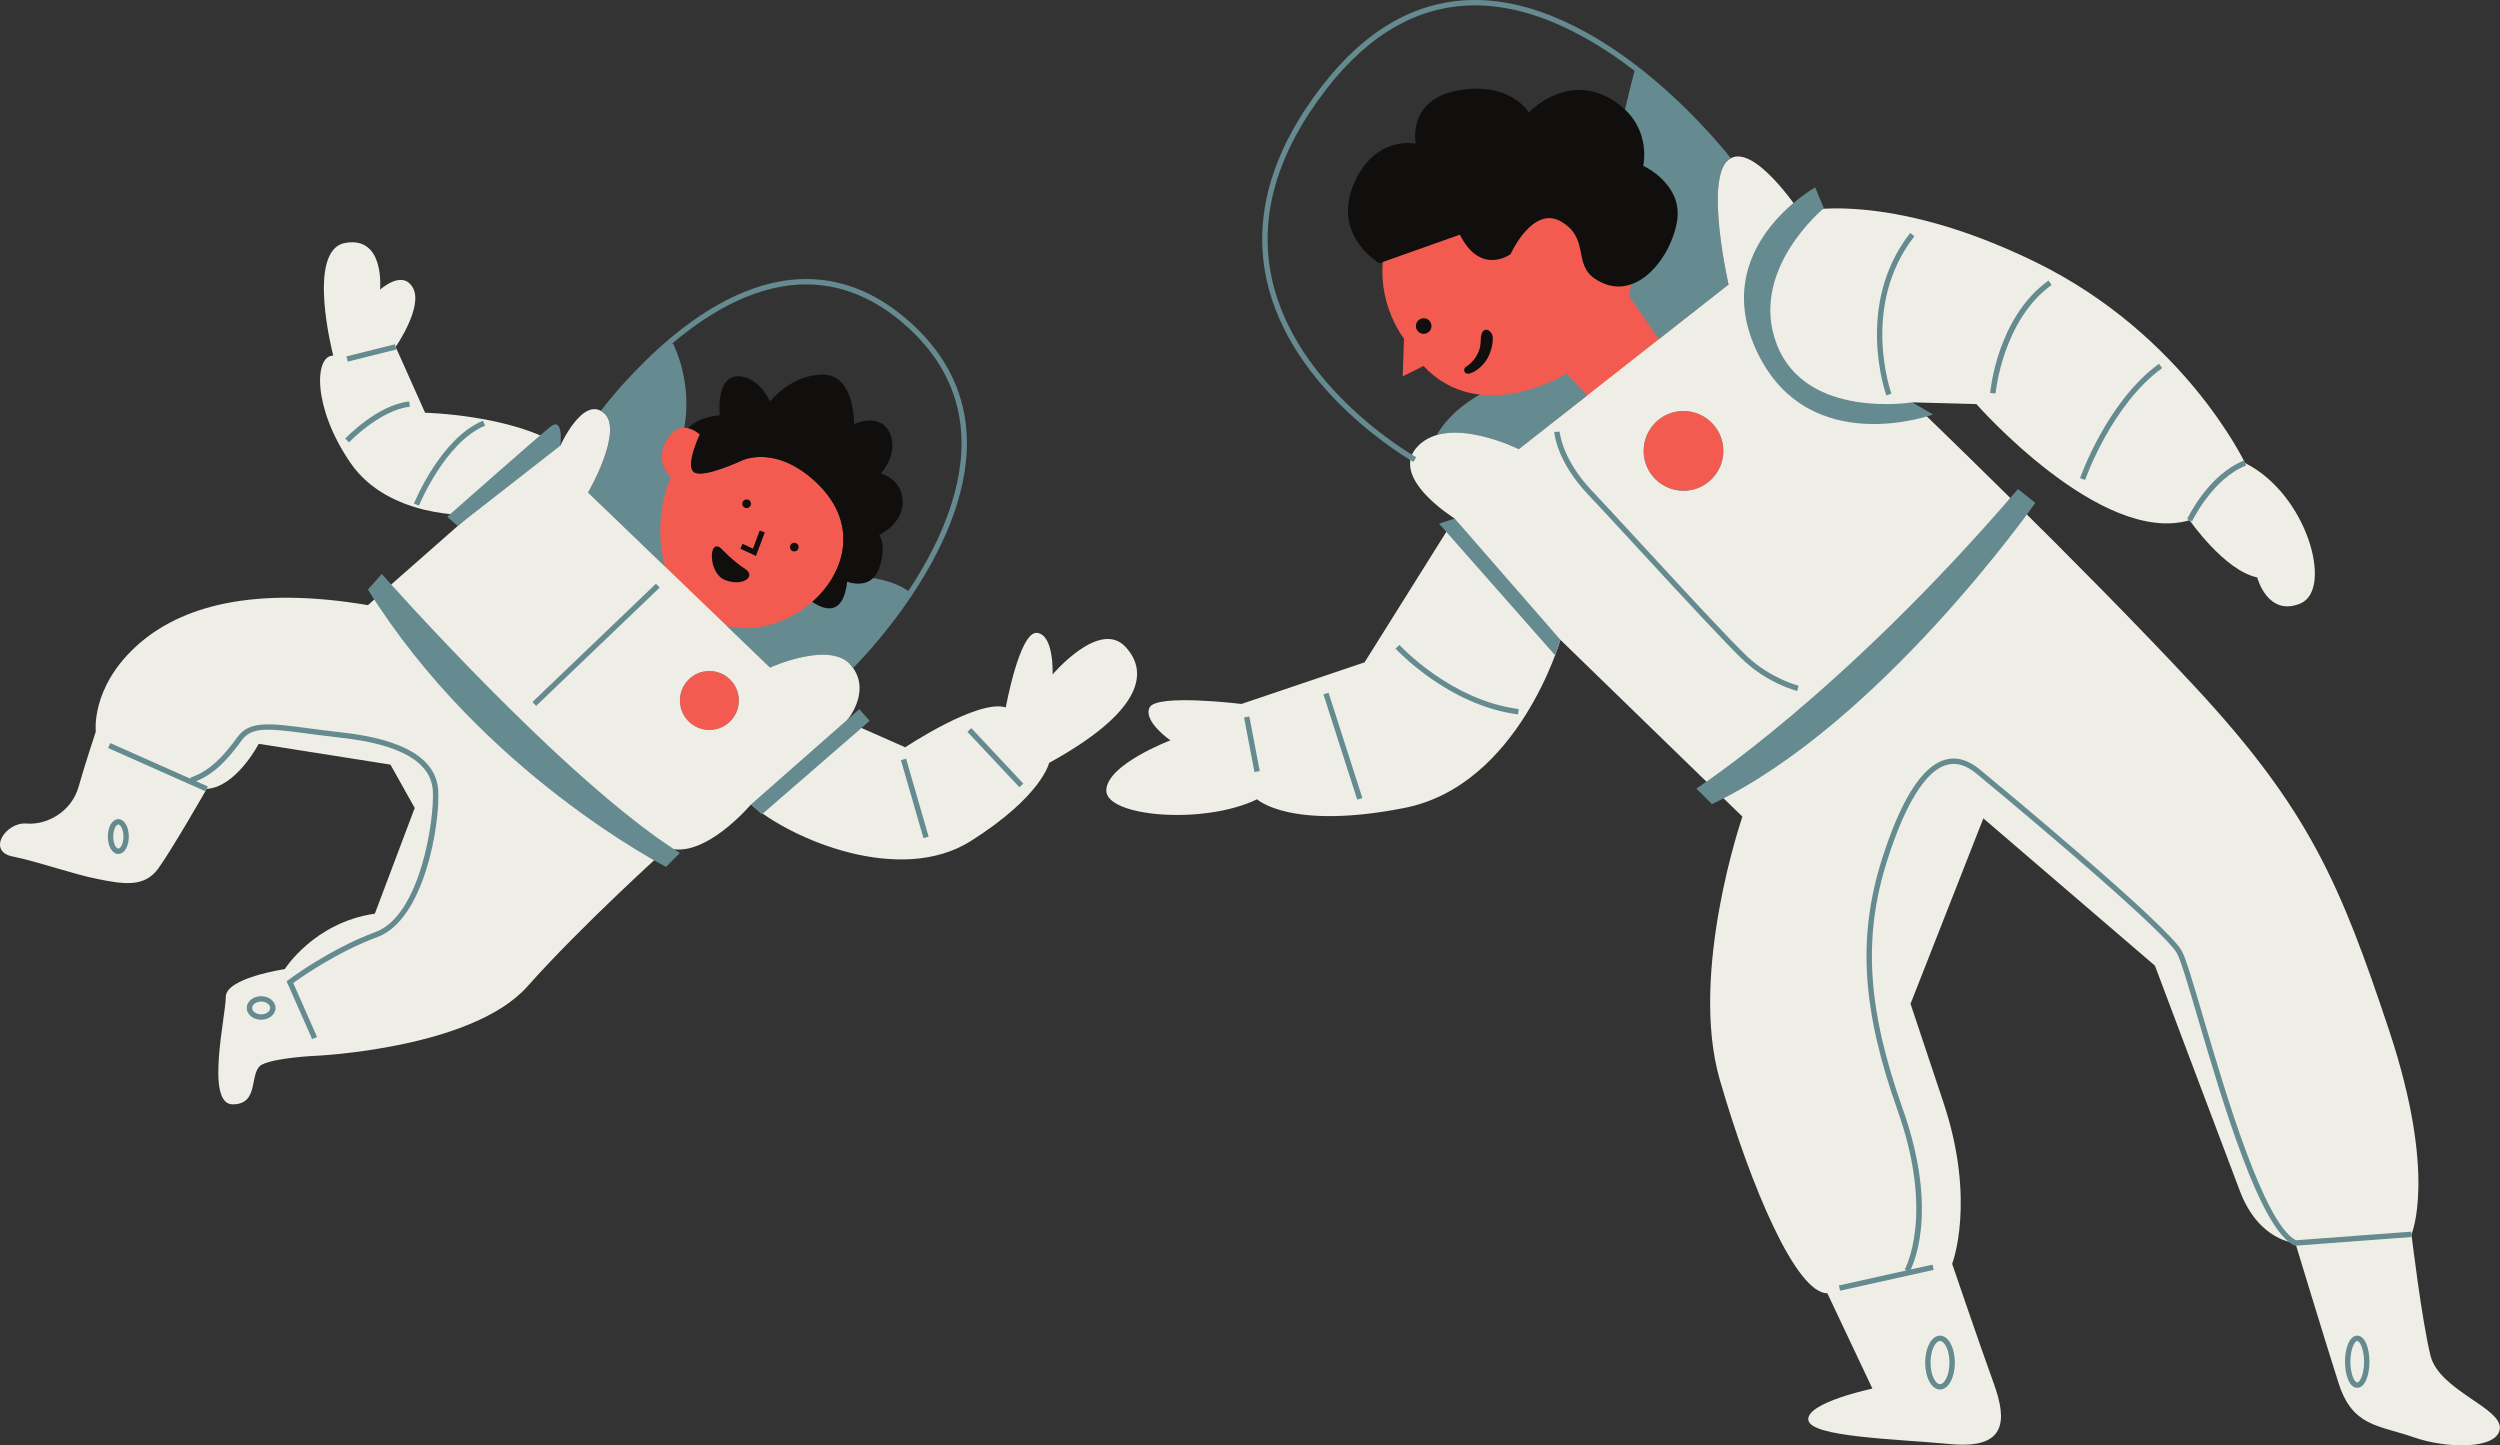
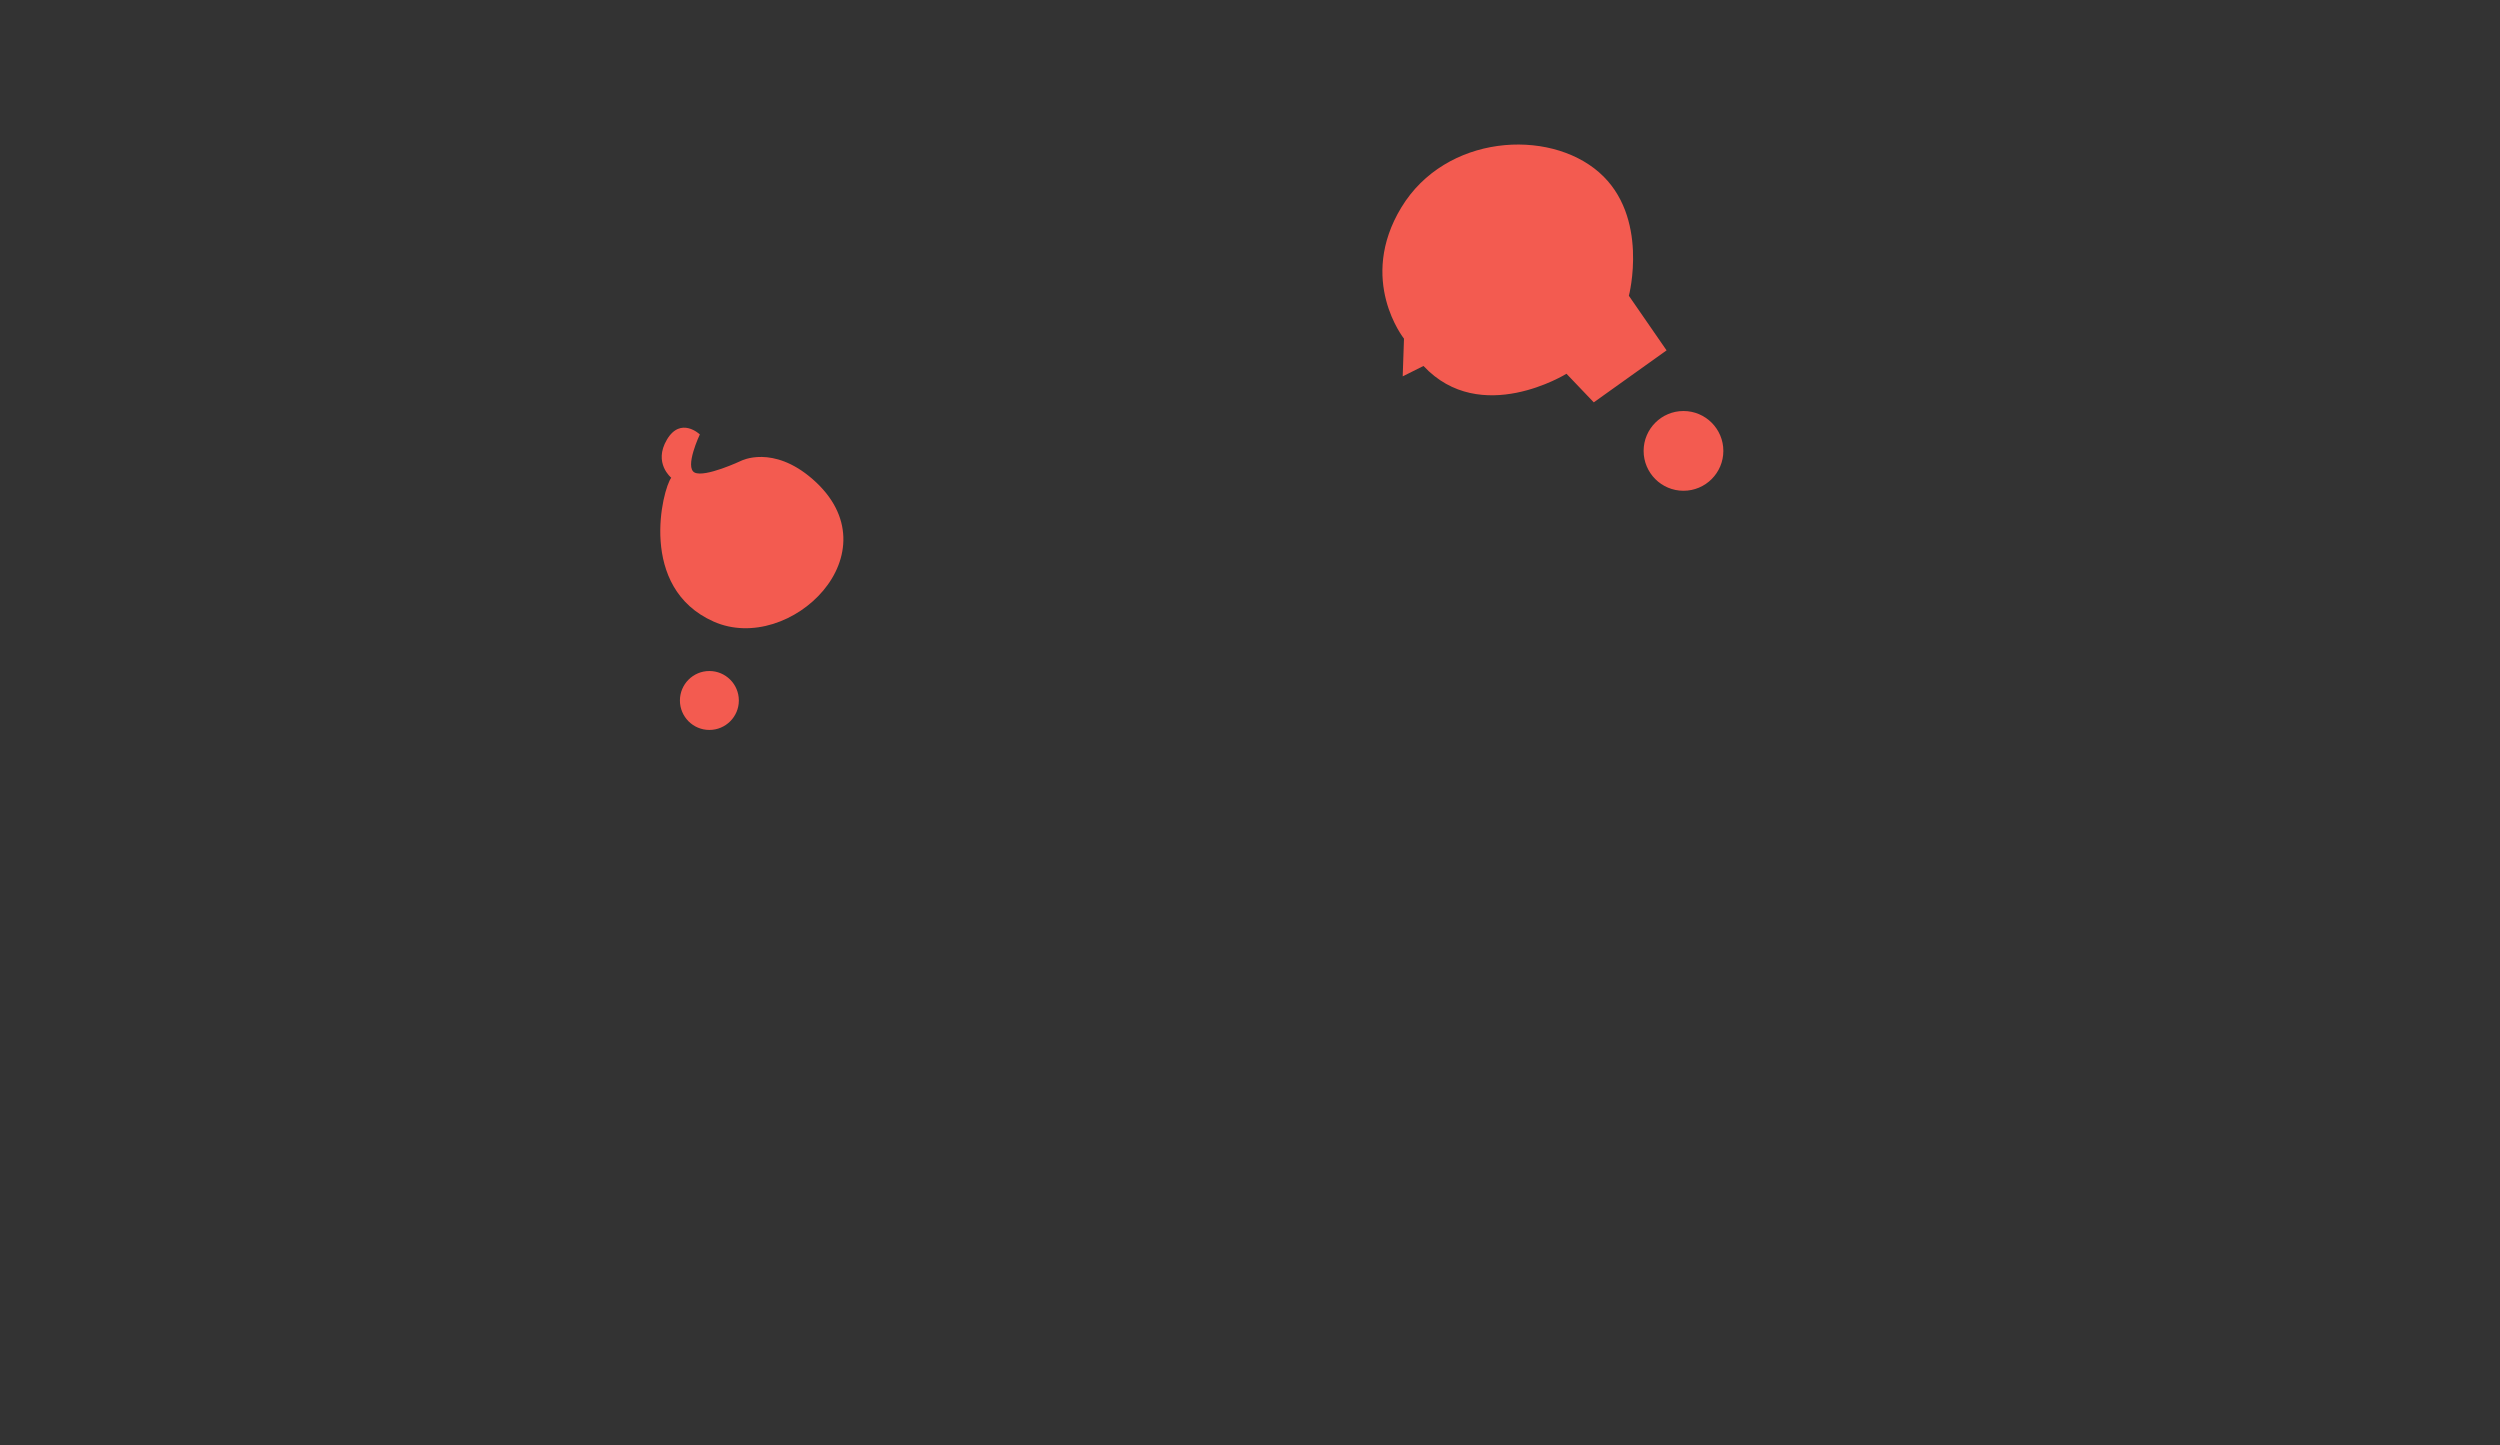
<svg xmlns="http://www.w3.org/2000/svg" fill="#000000" height="284.1" preserveAspectRatio="xMidYMid meet" version="1" viewBox="0.0 -0.0 491.4 284.1" width="491.4" zoomAndPan="magnify">
  <rect x="0.0" y="-0.0" width="491.4" height="284.1" fill="#333333" stroke="none" />
  <defs>
    <clipPath id="a">
-       <path d="M 0 30 L 491.379 30 L 491.379 284.102 L 0 284.102 Z M 0 30" />
-     </clipPath>
+       </clipPath>
  </defs>
  <g>
    <g id="change1_1">
-       <path d="M 157.492 114.18 L 132.961 89.309 C 137.73 77.727 132.281 67.504 132.281 67.504 C 127.324 69.484 121.109 76.871 118.09 80.754 C 118.277 80.855 118.465 80.977 118.652 81.133 C 122.742 84.539 115.586 96.805 115.586 96.805 L 151.359 131.215 C 151.359 131.215 162.941 125.922 167.188 130.668 C 170.766 126.645 175.902 120.605 178.613 116.223 C 171.461 111.113 157.492 114.18 157.492 114.18 Z M 339.766 55.922 L 298.539 88.285 C 298.539 88.285 289.098 83.57 282.395 85.527 C 290.426 71.594 314.551 73.945 314.551 56.941 C 314.551 38.203 321.363 13.676 321.363 13.676 C 326.215 17.117 333.434 24.438 339.824 31.348 C 339.805 31.363 339.781 31.375 339.766 31.391 C 334.992 35.137 339.766 55.922 339.766 55.922" fill="#658a90" />
-     </g>
+       </g>
    <g id="change2_1">
      <path d="M 330.906 80.789 C 326.578 80.789 323.07 84.301 323.07 88.629 C 323.07 92.953 326.578 96.465 330.906 96.465 C 335.234 96.465 338.742 92.953 338.742 88.629 C 338.742 84.301 335.234 80.789 330.906 80.789 Z M 139.434 131.895 C 136.238 131.895 133.645 134.488 133.645 137.688 C 133.645 140.887 136.238 143.477 139.434 143.477 C 142.633 143.477 145.227 140.887 145.227 137.688 C 145.227 134.488 142.633 131.895 139.434 131.895 Z M 159.707 94.164 C 151.871 87.348 145.652 90.586 145.652 90.586 C 145.652 90.586 138.586 93.906 136.539 92.887 C 134.496 91.863 137.562 85.391 137.562 85.391 C 137.562 85.391 133.812 81.812 131.09 86.41 C 128.363 91.012 131.941 93.906 131.941 93.906 C 130.238 96.121 125.297 115.539 140.285 122.184 C 155.277 128.828 176.273 108.57 159.707 94.164 Z M 327.582 68.867 L 313.273 79.086 L 307.906 73.465 C 307.906 73.465 291.043 83.941 279.801 71.934 L 275.715 73.977 L 275.969 66.566 C 275.969 66.566 266.77 55.066 275.457 40.758 C 284.145 26.449 304.332 25.172 314.297 33.859 C 324.262 42.547 320.172 58.137 320.172 58.137 L 327.582 68.867" fill="#f35b50" />
    </g>
    <g clip-path="url(#a)" id="change3_1">
      <path d="M 139.434 143.477 C 136.238 143.477 133.645 140.887 133.645 137.688 C 133.645 134.488 136.238 131.895 139.434 131.895 C 142.633 131.895 145.227 134.488 145.227 137.688 C 145.227 140.887 142.633 143.477 139.434 143.477 Z M 221.203 127.125 C 216.094 121.676 206.895 132.578 206.895 132.578 C 206.895 132.578 207.234 124.738 203.824 124.398 C 200.422 124.059 197.695 139.051 197.695 139.051 C 192.242 137.348 177.934 146.887 177.934 146.887 L 166.352 141.773 C 166.352 141.773 171.461 135.984 167.371 130.871 C 163.285 125.762 151.359 131.215 151.359 131.215 L 115.586 96.805 C 115.586 96.805 122.742 84.539 118.652 81.133 C 114.566 77.727 110.137 87.605 110.137 87.605 C 100.254 81.473 83.562 81.133 83.562 81.133 L 77.77 68.184 C 77.77 68.184 83.219 60.348 81.176 56.602 C 79.133 52.855 74.703 56.941 74.703 56.941 C 74.703 56.941 75.727 46.383 67.891 47.742 C 60.055 49.105 65.504 69.891 65.504 69.891 C 61.758 69.891 61.414 80.109 68.91 91.012 C 76.406 101.914 92.418 101.23 92.418 101.23 L 75.383 116.223 L 72.32 118.949 C 50.172 115.199 35.523 118.949 26.664 127.125 C 17.809 135.301 18.828 143.82 18.828 143.82 C 18.828 143.82 16.785 149.953 15.422 154.723 C 14.059 159.492 9.289 162.215 5.203 161.875 C 1.113 161.535 -2.633 167.328 2.477 168.348 C 7.586 169.371 14.059 171.758 19.168 172.777 C 24.281 173.801 28.367 174.48 31.094 170.734 C 33.82 166.988 40.633 155.062 40.633 155.062 C 46.426 154.723 50.855 146.203 50.855 146.203 L 76.746 150.293 L 81.516 158.809 L 73.68 179.594 C 61.758 181.297 55.965 190.496 55.965 190.496 C 55.965 190.496 44.383 192.199 44.383 195.945 C 44.383 199.691 40.293 217.07 45.742 217.07 C 51.195 217.07 48.809 210.594 51.535 209.234 C 54.262 207.871 62.098 207.527 62.098 207.527 C 62.098 207.527 92.762 206.164 103.66 193.902 C 114.566 181.637 131.258 166.645 131.258 166.645 C 138.414 169.031 147.613 158.129 147.613 158.129 C 155.449 164.941 176.91 174.141 190.879 165.281 C 204.848 156.426 206.211 149.953 206.211 149.953 C 223.586 140.414 226.312 132.578 221.203 127.125 Z M 330.906 96.465 C 326.578 96.465 323.07 92.953 323.07 88.629 C 323.07 84.301 326.578 80.789 330.906 80.789 C 335.234 80.789 338.742 84.301 338.742 88.629 C 338.742 92.953 335.234 96.465 330.906 96.465 Z M 477.742 266.469 C 476.039 259.656 473.996 242.621 473.996 242.621 C 473.996 242.621 479.109 231.035 469.566 202.418 C 460.027 173.801 453.895 159.152 431.41 134.961 C 408.926 110.773 375.879 79.086 375.879 79.086 L 388.484 79.43 C 388.484 79.43 413.012 107.363 430.387 102.254 C 430.387 102.254 437.203 112.137 443.676 113.496 C 443.676 113.496 445.719 121.332 452.191 118.609 C 458.664 115.883 453.555 97.145 441.289 91.012 C 441.289 91.012 429.367 65.801 400.066 51.492 C 370.766 37.184 353.73 41.609 353.73 41.609 C 353.73 41.609 344.531 27.645 339.766 31.391 C 334.992 35.137 339.766 55.922 339.766 55.922 L 298.539 88.285 C 298.539 88.285 284.91 81.473 278.781 87.605 C 272.648 93.738 285.934 101.914 285.934 101.914 L 268.219 130.191 L 244.027 138.367 C 244.027 138.367 227.336 136.324 225.973 139.051 C 224.609 141.773 230.059 145.523 230.059 145.523 C 230.059 145.523 217.453 150.293 217.453 155.402 C 217.453 160.512 236.531 162.215 247.094 157.105 C 247.094 157.105 253.566 163.238 276.055 158.809 C 298.539 154.379 306.715 125.762 306.715 125.762 L 342.488 160.512 C 342.488 160.512 331.93 191.176 338.059 212.297 C 344.191 233.422 353.051 254.207 359.184 254.207 L 368.039 272.941 C 368.039 272.941 355.094 275.668 355.438 279.074 C 355.777 282.48 372.469 282.824 383.371 283.844 C 394.273 284.867 394.613 279.414 391.891 271.918 C 389.164 264.426 383.715 248.414 383.715 248.414 C 383.715 248.414 388.484 236.148 382.012 216.727 C 375.535 197.309 375.535 197.309 375.535 197.309 L 389.848 160.855 L 423.574 189.812 C 423.574 189.812 436.52 224.223 440.27 234.102 C 444.016 243.984 451.172 244.324 451.172 244.324 C 451.172 244.324 456.961 263.402 459.688 271.918 C 462.414 280.438 467.523 280.098 474.34 282.48 C 481.152 284.867 491.031 284.867 491.371 280.777 C 491.715 276.691 479.449 273.281 477.742 266.469" fill="#eeeee6" />
    </g>
    <g id="change4_1">
-       <path d="M 142.5 114.008 C 145.906 115.371 148.805 113.328 146.422 111.793 C 144.035 110.262 141.82 107.875 141.82 107.875 C 139.266 105.492 139.094 112.645 142.5 114.008 Z M 150.32 104.656 L 149.332 104.281 L 148 107.836 L 145.961 106.887 L 145.516 107.844 L 148.59 109.277 Z M 156.98 107.535 C 156.98 107.066 156.602 106.684 156.129 106.684 C 155.66 106.684 155.277 107.066 155.277 107.535 C 155.277 108.008 155.66 108.387 156.129 108.387 C 156.602 108.387 156.98 108.008 156.98 107.535 Z M 147.613 99.02 C 147.613 98.547 147.23 98.164 146.762 98.164 C 146.289 98.164 145.906 98.547 145.906 99.02 C 145.906 99.488 146.289 99.871 146.762 99.871 C 147.23 99.871 147.613 99.488 147.613 99.02 Z M 177.422 98.508 C 177.254 94.078 173.164 93.055 173.164 93.055 C 173.164 93.055 176.742 89.137 174.867 85.051 C 172.992 80.961 167.883 83.348 167.883 83.348 C 167.883 83.348 168.055 73.637 161.75 73.637 C 155.449 73.637 151.359 78.918 151.359 78.918 C 151.359 78.918 149.145 73.809 144.887 73.977 C 140.629 74.148 141.48 81.645 141.48 81.645 C 141.48 81.645 137.492 81.781 135.27 84.16 C 136.586 84.465 137.562 85.391 137.562 85.391 C 137.562 85.391 134.496 91.863 136.539 92.887 C 138.586 93.906 145.652 90.586 145.652 90.586 C 145.652 90.586 151.871 87.348 159.707 94.164 C 169.082 102.316 166.426 112.34 159.637 118.305 C 162.148 119.984 165.758 121.098 166.52 114.348 C 166.52 114.348 171.289 116.223 172.824 111.621 C 174.355 107.023 172.824 105.148 172.824 105.148 C 172.824 105.148 177.594 102.938 177.422 98.508 Z M 290.191 72.785 C 292.746 71.082 293.43 68.184 293.43 66.48 C 293.43 64.777 291.043 63.586 291.043 66.992 C 291.043 70.398 288.148 72.102 288.148 72.102 C 287.469 72.445 287.637 74.488 290.191 72.785 Z M 279.836 62.551 C 278.988 62.551 278.305 63.234 278.305 64.082 C 278.305 64.93 278.988 65.617 279.836 65.617 C 280.684 65.617 281.367 64.93 281.367 64.082 C 281.367 63.234 280.684 62.551 279.836 62.551 Z M 313.527 54.812 C 309.148 51.891 312.508 46.891 306.887 43.57 C 301.266 40.246 296.922 49.957 296.922 49.957 C 296.922 49.957 291.043 54.301 286.957 46.125 L 271.113 51.746 C 271.113 51.746 261.914 46.383 266.004 36.414 C 270.09 26.449 278.27 28.238 278.27 28.238 C 278.27 28.238 276.48 19.551 286.699 17.762 C 296.922 15.973 300.496 22.105 300.496 22.105 C 300.496 22.105 307.652 14.441 316.34 19.297 C 325.027 24.148 322.984 32.582 322.984 32.582 C 322.984 32.582 330.906 36.16 329.629 43.57 C 328.352 50.98 321.195 59.922 313.527 54.812" fill="#100f0d" />
-     </g>
+       </g>
    <g id="change1_2">
-       <path d="M 380.078 249.609 L 379.852 248.578 L 361.453 252.664 L 361.684 253.699 Z M 95.348 83.664 L 94.941 82.688 C 86.656 86.141 81.582 98.469 81.367 98.988 L 82.348 99.387 C 82.398 99.262 87.473 86.945 95.348 83.664 Z M 80.551 79.953 L 80.438 78.902 C 74.184 79.598 68.102 85.949 67.848 86.219 L 68.613 86.945 C 68.672 86.883 74.688 80.605 80.551 79.953 Z M 77.898 68.699 L 77.641 67.672 L 68.102 70.059 L 68.359 71.082 Z M 201.145 154.02 L 190.926 143.117 L 190.152 143.84 L 200.375 154.742 Z M 182.531 164.453 L 178.102 149.121 L 177.086 149.418 L 181.516 164.746 Z M 441.484 91.504 L 441.098 90.52 C 434.082 93.289 430.074 101.676 429.91 102.027 L 430.867 102.48 C 430.906 102.395 434.863 94.117 441.484 91.504 Z M 424.992 72.359 L 424.371 71.504 C 414.133 78.926 408.902 93.84 408.852 93.992 L 409.852 94.336 C 409.902 94.188 415.023 79.59 424.992 72.359 Z M 403.273 56.008 L 402.652 55.148 C 392.605 62.363 391.246 76.648 391.191 77.254 L 392.246 77.344 C 392.258 77.203 393.625 62.934 403.273 56.008 Z M 371.773 77.371 C 371.711 77.199 365.621 60.102 376.293 46.449 L 375.461 45.801 C 364.422 59.922 370.719 77.559 370.781 77.734 Z M 298.523 139.375 C 285.086 137.637 275.18 126.879 275.082 126.77 L 274.301 127.48 C 274.398 127.59 284.555 138.633 298.387 140.426 Z M 267.785 156.859 L 261.141 136.164 L 260.133 136.484 L 266.777 157.184 Z M 247.613 151.555 L 245.57 140.824 L 244.531 141.023 L 246.574 151.754 Z M 40.848 154.578 L 21.684 146.062 L 21.254 147.027 L 40.418 155.547 Z M 62.324 203.824 L 57.641 193.223 C 59.23 192.066 66.246 187.125 74.207 184.176 C 83.438 180.758 86.52 161.945 86.133 155.371 C 85.77 149.16 79.418 145.324 67.266 143.977 C 64.816 143.703 62.652 143.414 60.734 143.164 C 52.953 142.137 49.043 141.617 46.68 144.871 C 43.859 148.746 41.203 151.59 37.398 152.855 L 37.734 153.859 C 41.805 152.504 44.594 149.535 47.535 145.492 C 49.531 142.75 52.996 143.211 60.594 144.211 C 62.52 144.465 64.691 144.754 67.148 145.027 C 78.715 146.312 84.746 149.812 85.078 155.434 C 85.406 160.996 82.645 179.922 73.84 183.184 C 64.672 186.578 56.746 192.566 56.668 192.629 L 56.336 192.883 L 61.359 204.25 Z M 53.102 198.125 C 53.102 198.809 52.289 199.383 51.332 199.383 C 50.371 199.383 49.559 198.809 49.559 198.125 C 49.559 197.441 50.371 196.863 51.332 196.863 C 52.289 196.863 53.102 197.441 53.102 198.125 Z M 54.16 198.125 C 54.16 196.848 52.891 195.809 51.332 195.809 C 49.77 195.809 48.5 196.848 48.5 198.125 C 48.5 199.402 49.77 200.441 51.332 200.441 C 52.891 200.441 54.16 199.402 54.16 198.125 Z M 24.262 164.434 C 24.262 165.875 23.668 166.797 23.258 166.797 C 22.848 166.797 22.254 165.875 22.254 164.434 C 22.254 162.988 22.848 162.066 23.258 162.066 C 23.668 162.066 24.262 162.988 24.262 164.434 Z M 25.32 164.434 C 25.32 162.48 24.434 161.008 23.258 161.008 C 22.082 161.008 21.195 162.48 21.195 164.434 C 21.195 166.383 22.082 167.855 23.258 167.855 C 24.434 167.855 25.32 166.383 25.32 164.434 Z M 282.867 102.938 L 305.695 128.828 L 306.715 125.762 L 285.934 101.914 Z M 356.797 36.84 C 356.797 36.84 335.336 48.766 345.555 69.547 C 355.777 90.328 379.965 81.473 379.965 81.473 L 375.879 79.086 C 375.879 79.086 355.094 82.492 349.305 67.844 C 343.512 53.195 358.5 40.93 358.5 40.93 Z M 278.355 89.867 C 278.113 89.734 254.395 76.32 249.902 54.316 C 247.445 42.293 251.113 29.871 260.801 17.406 C 269.23 6.555 279.027 1.055 289.934 1.055 C 289.965 1.055 289.996 1.055 290.027 1.055 C 303.348 1.094 316.031 9.406 324.328 16.379 C 333.355 23.961 339.285 31.637 339.344 31.711 L 340.184 31.066 C 340.121 30.992 334.137 23.238 325.027 15.582 C 316.594 8.496 303.676 0.039 290.031 -0.004 C 289.996 -0.004 289.965 -0.004 289.93 -0.004 C 278.688 -0.004 268.605 5.637 259.965 16.758 C 250.078 29.48 246.344 42.191 248.867 54.535 C 253.461 77.02 277.598 90.656 277.84 90.793 Z M 464.68 267.66 C 464.68 270.109 463.871 271.73 463.336 271.73 C 462.801 271.73 461.992 270.109 461.992 267.66 C 461.992 265.215 462.801 263.59 463.336 263.59 C 463.871 263.59 464.68 265.215 464.68 267.66 Z M 465.738 267.66 C 465.738 265.113 464.914 262.531 463.336 262.531 C 461.758 262.531 460.934 265.113 460.934 267.66 C 460.934 270.211 461.758 272.789 463.336 272.789 C 464.914 272.789 465.738 270.211 465.738 267.66 Z M 383.184 267.832 C 383.184 270.332 382.203 272.074 381.328 272.074 C 380.449 272.074 379.473 270.332 379.473 267.832 C 379.473 265.332 380.449 263.59 381.328 263.59 C 382.203 263.59 383.184 265.332 383.184 267.832 Z M 384.242 267.832 C 384.242 264.859 382.961 262.531 381.328 262.531 C 379.695 262.531 378.414 264.859 378.414 267.832 C 378.414 270.805 379.695 273.129 381.328 273.129 C 382.961 273.129 384.242 270.805 384.242 267.832 Z M 129.664 115.496 L 128.934 114.734 L 104.66 137.984 L 105.391 138.75 Z M 89.949 103.363 L 110.137 87.605 C 110.137 87.605 110.902 81.645 108.094 83.941 C 105.281 86.242 87.906 101.574 87.906 101.574 Z M 149.742 160.086 L 170.949 141.691 L 168.906 139.391 L 147.613 158.129 Z M 373.988 217.914 C 367.047 198.348 366.16 184.23 370.93 169.191 C 374.453 158.078 378.473 151.57 382.559 150.367 C 384.48 149.801 386.422 150.355 388.488 152.062 C 402.02 163.242 425.547 183.254 427.887 187.348 C 428.645 188.68 430.141 193.77 432.035 200.207 C 436.883 216.672 444.199 241.555 450.941 244.801 L 451.07 244.863 L 474.035 243.148 L 473.957 242.094 L 451.277 243.785 C 444.988 240.477 437.523 215.109 433.051 199.91 C 431.062 193.148 429.625 188.262 428.805 186.824 C 425.828 181.621 392.906 154.34 389.16 151.246 C 386.836 149.328 384.516 148.688 382.258 149.352 C 377.758 150.676 373.609 157.246 369.922 168.871 C 365.074 184.152 365.969 198.465 372.992 218.266 C 380.305 238.867 374.457 249.406 374.398 249.512 L 375.312 250.039 C 375.566 249.602 381.48 239.023 373.988 217.914 Z M 353.52 134.789 C 353.465 134.773 348.148 133.41 343.527 129.121 C 340.348 126.164 330.379 115.352 322.371 106.664 C 318.371 102.324 314.914 98.574 312.891 96.441 C 306.984 90.203 306.566 84.898 306.562 84.844 L 305.508 84.91 C 305.52 85.145 305.93 90.629 312.121 97.168 C 314.141 99.297 317.594 103.043 321.594 107.383 C 329.613 116.086 339.598 126.914 342.812 129.898 C 347.621 134.367 353.035 135.758 353.262 135.816 Z M 72.32 115.883 C 94.805 151.996 130.918 170.395 130.918 170.395 L 133.645 167.668 C 110.816 153.359 75.043 112.816 75.043 112.816 Z M 336.496 158.059 C 369.547 142.387 400.066 98.848 400.066 98.848 L 396.66 96.121 C 361.906 136.664 333.434 154.992 333.434 154.992 Z M 167.742 131.25 L 167.004 130.496 C 167.227 130.277 189.324 108.469 188.996 86.645 C 188.871 78.164 185.371 70.711 178.598 64.484 C 171.551 58.012 163.805 55.18 155.555 56.059 C 135.707 58.184 119.25 81.203 119.086 81.438 L 118.219 80.828 C 118.387 80.59 135.113 57.184 155.438 55.008 C 164 54.094 172.031 57.02 179.312 63.707 C 186.312 70.137 189.926 77.848 190.055 86.633 C 190.387 108.91 167.969 131.031 167.742 131.25" fill="#658a90" />
-     </g>
+       </g>
  </g>
</svg>